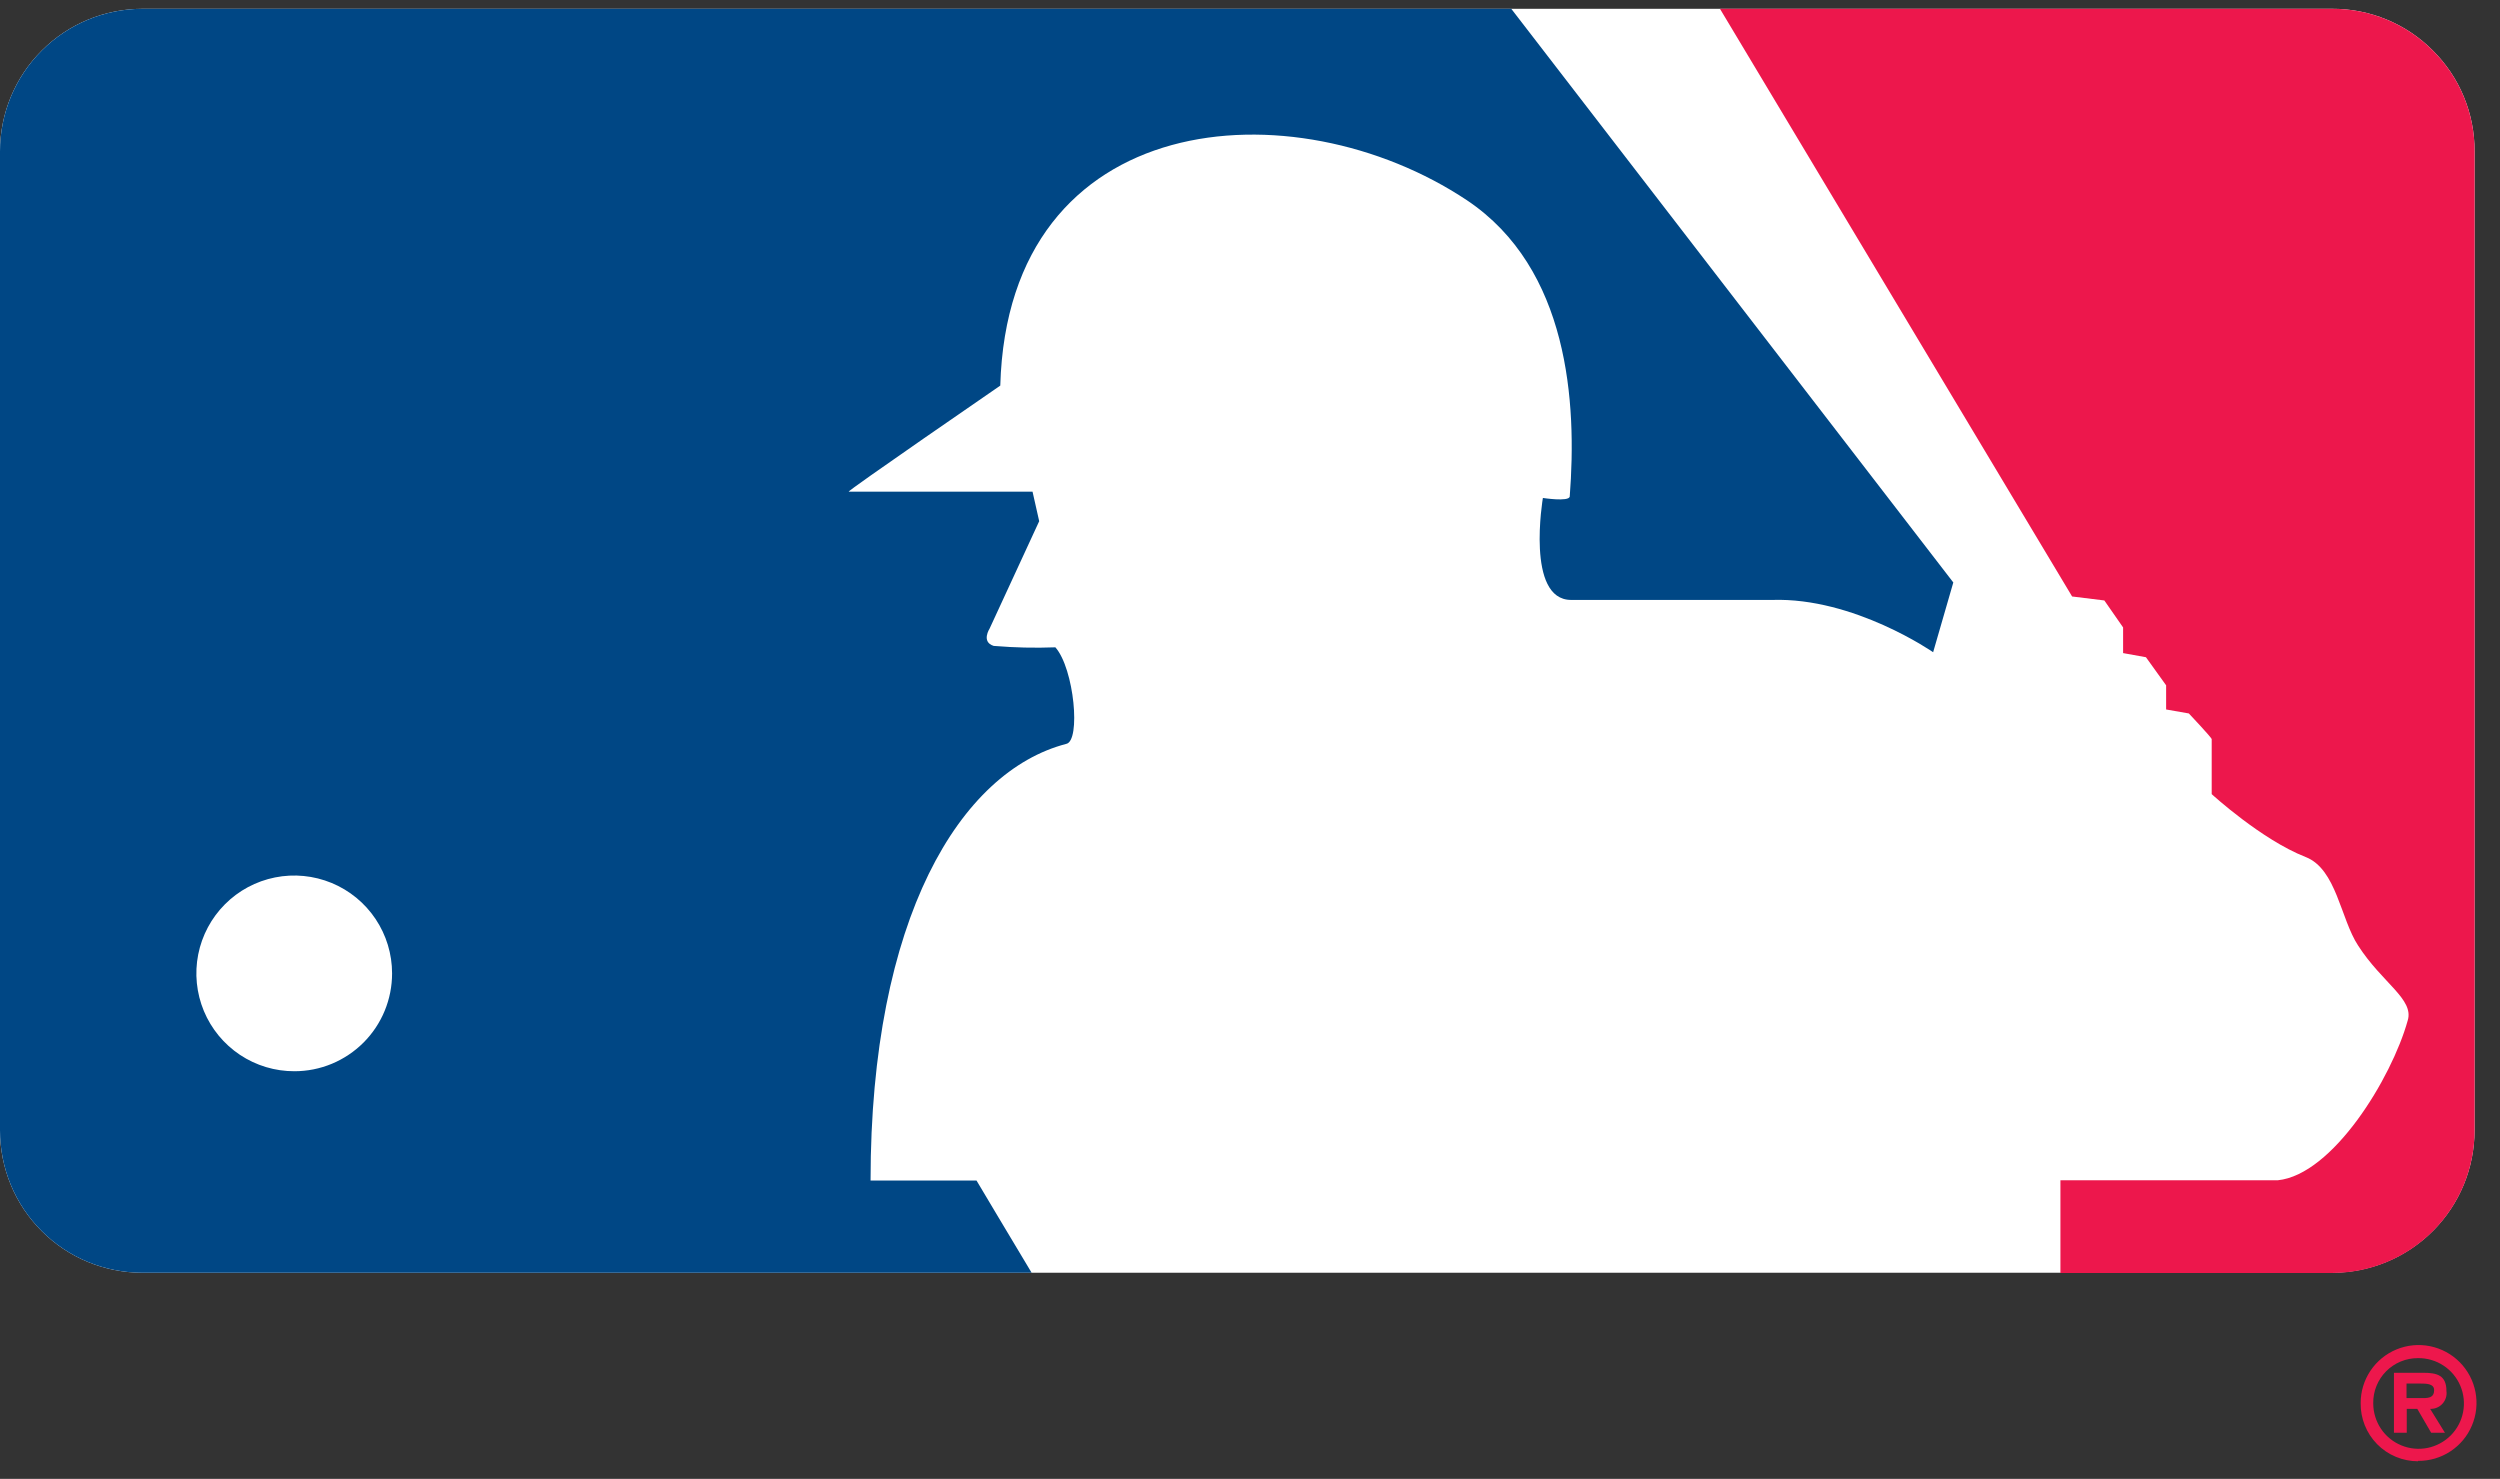
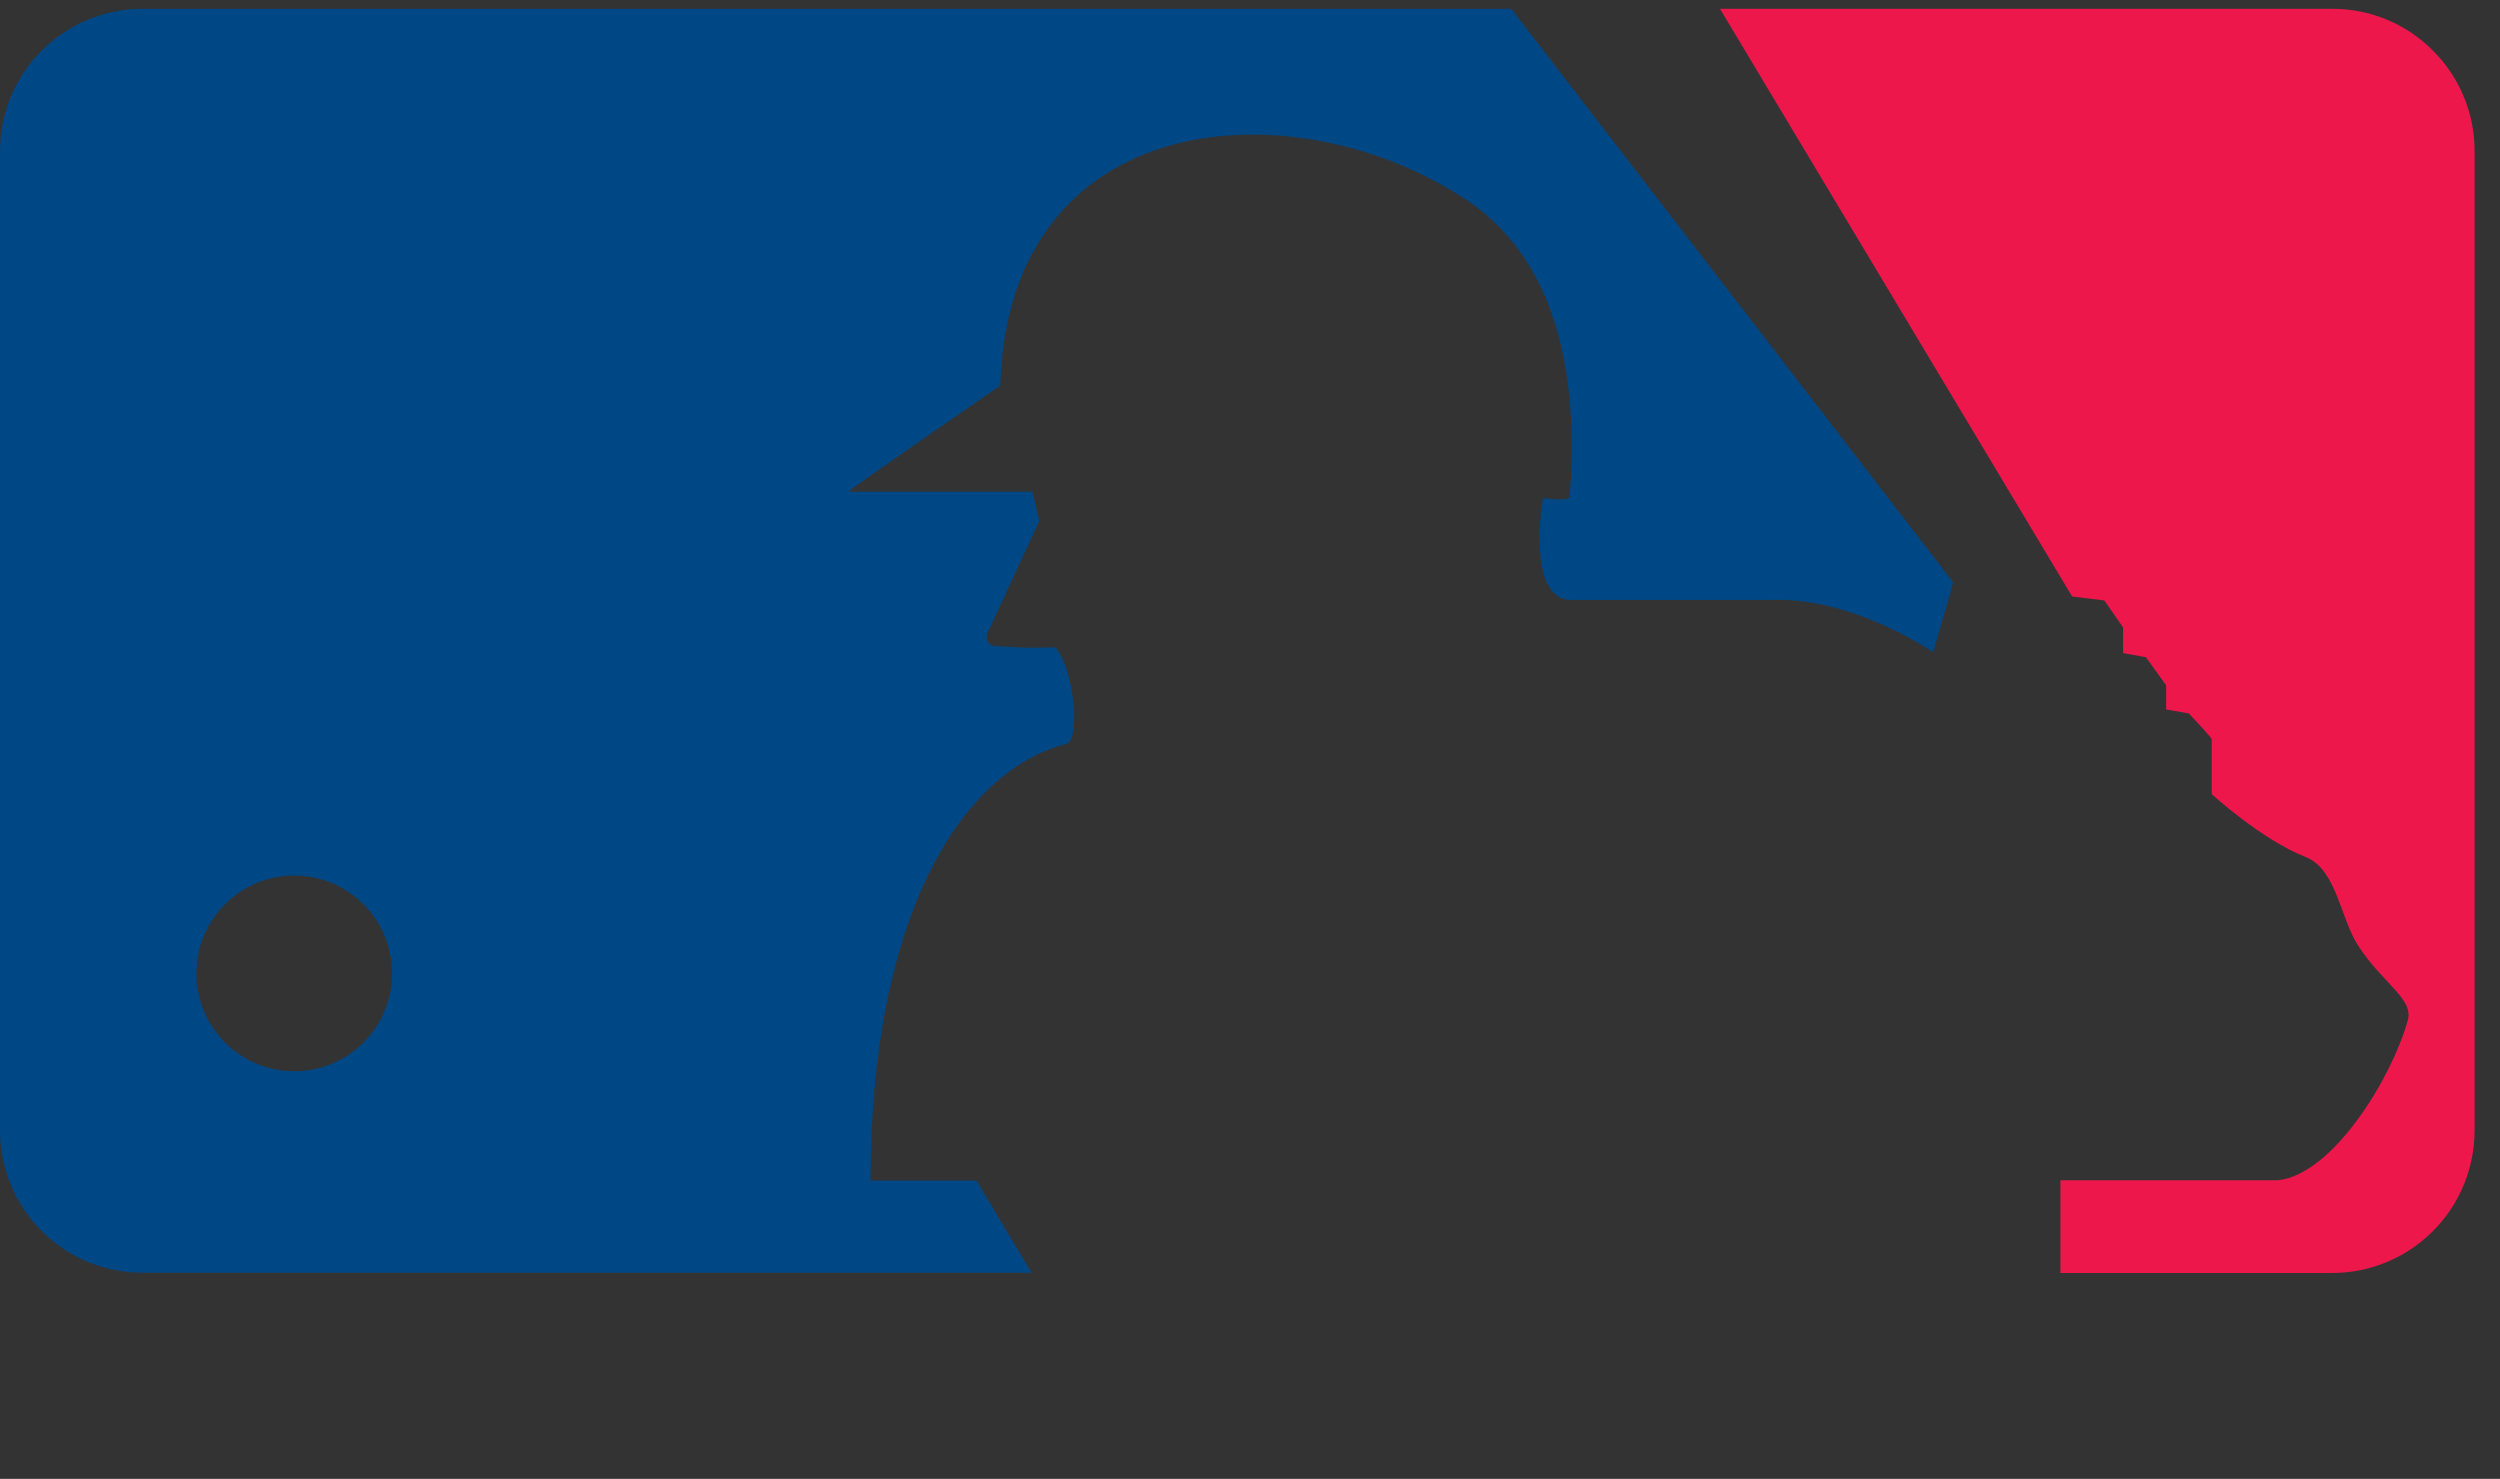
<svg xmlns="http://www.w3.org/2000/svg" width="71" height="42" viewBox="0 0 71 42" fill="none">
  <rect x="0" y="0" width="71" height="42" fill="#333333" stroke="none" />
-   <path d="M69.093 1.435C68.718 1.058 68.273 0.759 67.782 0.556C67.291 0.352 66.765 0.248 66.233 0.25H4.045C2.972 0.251 1.944 0.677 1.186 1.436C0.427 2.194 0.001 3.222 1.64749e-06 4.295V32.101C-0 32.632 0.104 33.159 0.307 33.65C0.51 34.141 0.808 34.587 1.184 34.962C1.559 35.338 2.005 35.636 2.496 35.839C2.987 36.042 3.513 36.146 4.045 36.146H66.233C67.306 36.145 68.334 35.718 69.092 34.96C69.851 34.202 70.277 33.174 70.278 32.101V4.295C70.28 3.763 70.176 3.237 69.972 2.746C69.769 2.255 69.47 1.81 69.093 1.435Z" fill="white" />
  <path d="M69.093 1.435C68.719 1.058 68.273 0.759 67.782 0.556C67.291 0.352 66.765 0.248 66.233 0.25H48.847L58.848 16.94L59.763 17.053L60.296 17.819V18.548L60.945 18.665L61.518 19.463V20.149L62.163 20.262C62.163 20.262 62.812 20.948 62.812 20.992V22.553C62.812 22.553 64.224 23.848 65.482 24.34C66.357 24.683 66.471 26.094 66.97 26.853C67.656 27.921 68.568 28.377 68.378 28.986C67.922 30.624 66.248 33.363 64.687 33.52H58.516V36.153H66.233C67.306 36.152 68.334 35.726 69.092 34.967C69.851 34.209 70.277 33.181 70.278 32.108V4.295C70.28 3.763 70.176 3.237 69.972 2.746C69.769 2.255 69.47 1.81 69.093 1.435Z" fill="#ED174C" />
  <path d="M42.92 0.25H4.045C2.972 0.251 1.944 0.677 1.186 1.436C0.427 2.194 0.001 3.222 1.64749e-06 4.295V32.101C-0 32.632 0.104 33.159 0.307 33.65C0.51 34.141 0.808 34.587 1.184 34.962C1.559 35.338 2.005 35.636 2.496 35.839C2.987 36.042 3.513 36.146 4.045 36.146H29.298C28.663 35.092 27.952 33.892 27.733 33.527H24.724C24.724 26.061 27.277 21.911 30.279 21.127C30.699 21.05 30.509 18.993 29.973 18.384C29.389 18.406 28.804 18.393 28.222 18.344C27.857 18.231 28.105 17.851 28.105 17.851L29.513 14.802L29.324 13.963H24.104C24.028 13.963 28.408 10.951 28.408 10.951C28.631 3.029 36.746 2.413 41.662 5.688C44.558 7.628 44.788 11.44 44.58 14.106C44.543 14.255 43.818 14.142 43.818 14.142C43.818 14.142 43.325 17.038 44.62 17.038H50.331C52.655 16.962 54.901 18.523 54.901 18.523L55.474 16.542L42.92 0.25ZM8.363 30.423C7.813 30.425 7.275 30.263 6.817 29.959C6.359 29.654 6.002 29.221 5.79 28.713C5.579 28.205 5.523 27.646 5.629 27.107C5.736 26.567 6 26.071 6.388 25.682C6.776 25.292 7.272 25.027 7.811 24.919C8.35 24.811 8.909 24.866 9.418 25.076C9.926 25.286 10.36 25.642 10.666 26.099C10.972 26.557 11.135 27.094 11.135 27.644C11.135 28.009 11.064 28.37 10.925 28.707C10.786 29.044 10.582 29.35 10.325 29.608C10.067 29.866 9.761 30.071 9.425 30.211C9.088 30.351 8.728 30.423 8.363 30.423Z" fill="#004785" />
-   <path d="M68.673 38.571C68.929 38.568 69.179 38.641 69.393 38.781C69.607 38.921 69.774 39.121 69.874 39.357C69.973 39.592 70.001 39.851 69.952 40.102C69.904 40.353 69.782 40.584 69.602 40.765C69.422 40.946 69.193 41.07 68.942 41.121C68.692 41.171 68.432 41.146 68.196 41.048C67.96 40.951 67.758 40.785 67.617 40.573C67.475 40.36 67.4 40.11 67.4 39.855C67.397 39.687 67.428 39.519 67.491 39.363C67.554 39.206 67.647 39.064 67.766 38.945C67.885 38.825 68.026 38.73 68.182 38.666C68.338 38.602 68.505 38.57 68.673 38.571ZM68.673 41.489C68.999 41.492 69.319 41.398 69.591 41.219C69.864 41.04 70.077 40.784 70.203 40.484C70.33 40.183 70.365 39.852 70.303 39.532C70.241 39.212 70.086 38.918 69.856 38.686C69.627 38.455 69.334 38.297 69.014 38.232C68.695 38.167 68.363 38.199 68.062 38.323C67.76 38.447 67.503 38.658 67.321 38.929C67.14 39.2 67.043 39.518 67.043 39.844C67.039 40.06 67.079 40.275 67.159 40.476C67.239 40.677 67.359 40.86 67.51 41.014C67.662 41.169 67.843 41.291 68.043 41.374C68.243 41.458 68.457 41.5 68.673 41.5V41.489ZM69.016 40.012C69.082 40.014 69.147 40.003 69.207 39.978C69.267 39.953 69.322 39.914 69.366 39.866C69.41 39.818 69.443 39.761 69.463 39.698C69.482 39.636 69.488 39.57 69.479 39.505C69.479 39.056 69.21 38.987 68.819 38.987H67.988V40.69H68.352V40.012H68.651L69.045 40.69H69.436L69.016 40.012ZM68.345 39.706V39.293H68.735C68.903 39.293 69.129 39.293 69.129 39.479C69.129 39.665 69.016 39.706 68.823 39.706H68.345Z" fill="#ED174C" />
</svg>